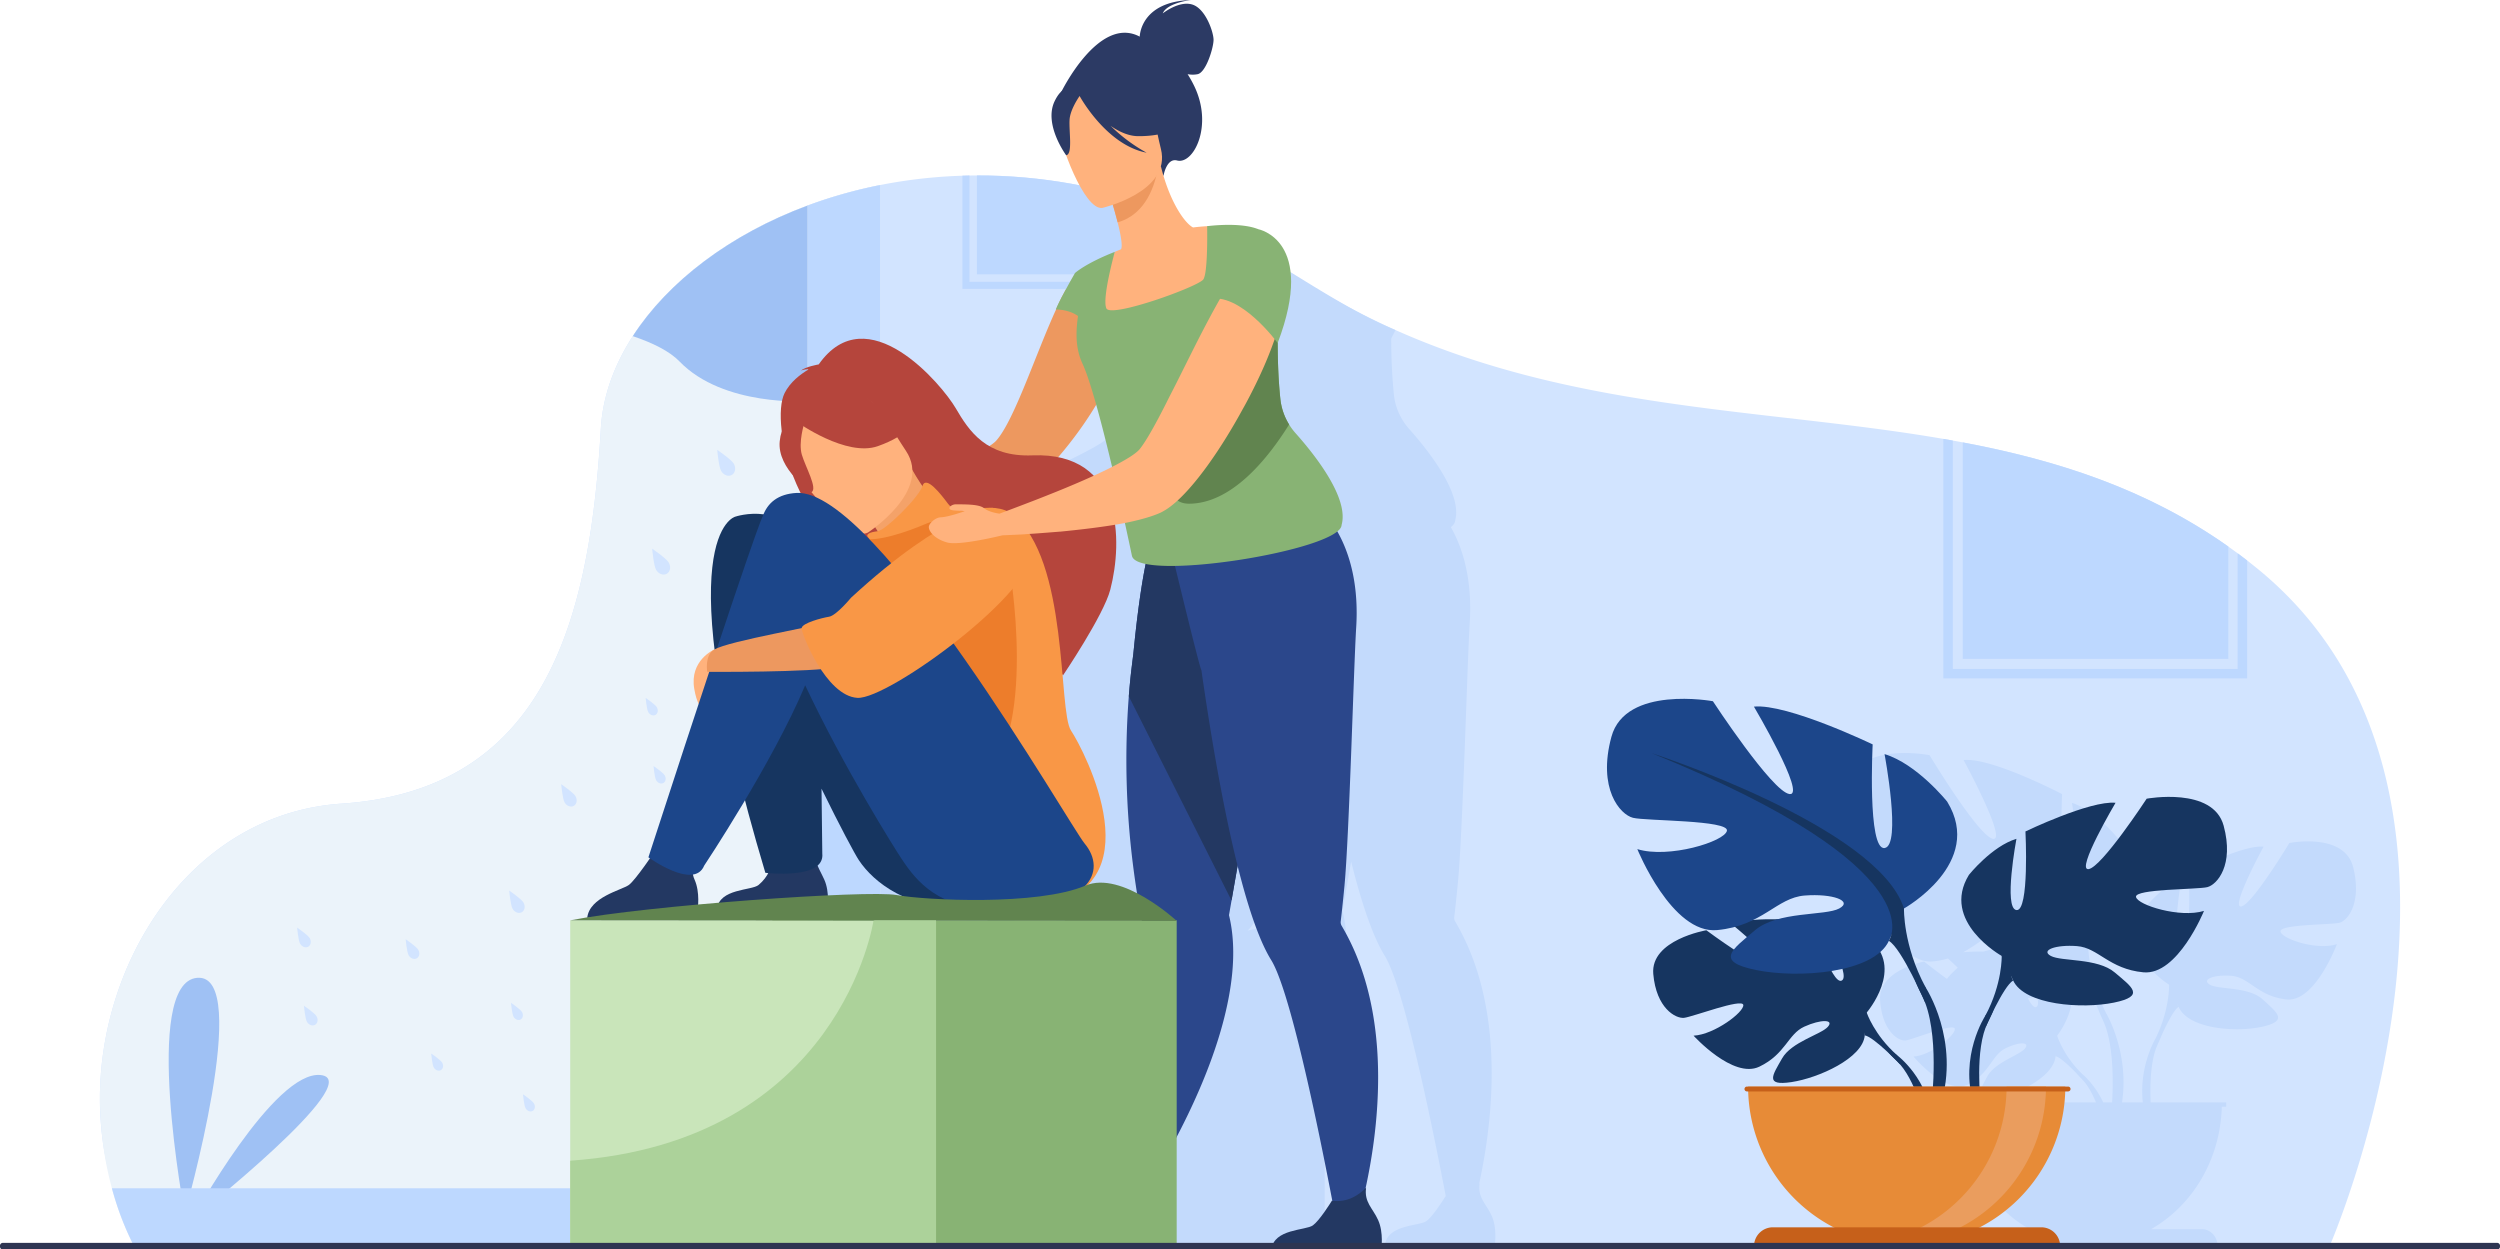
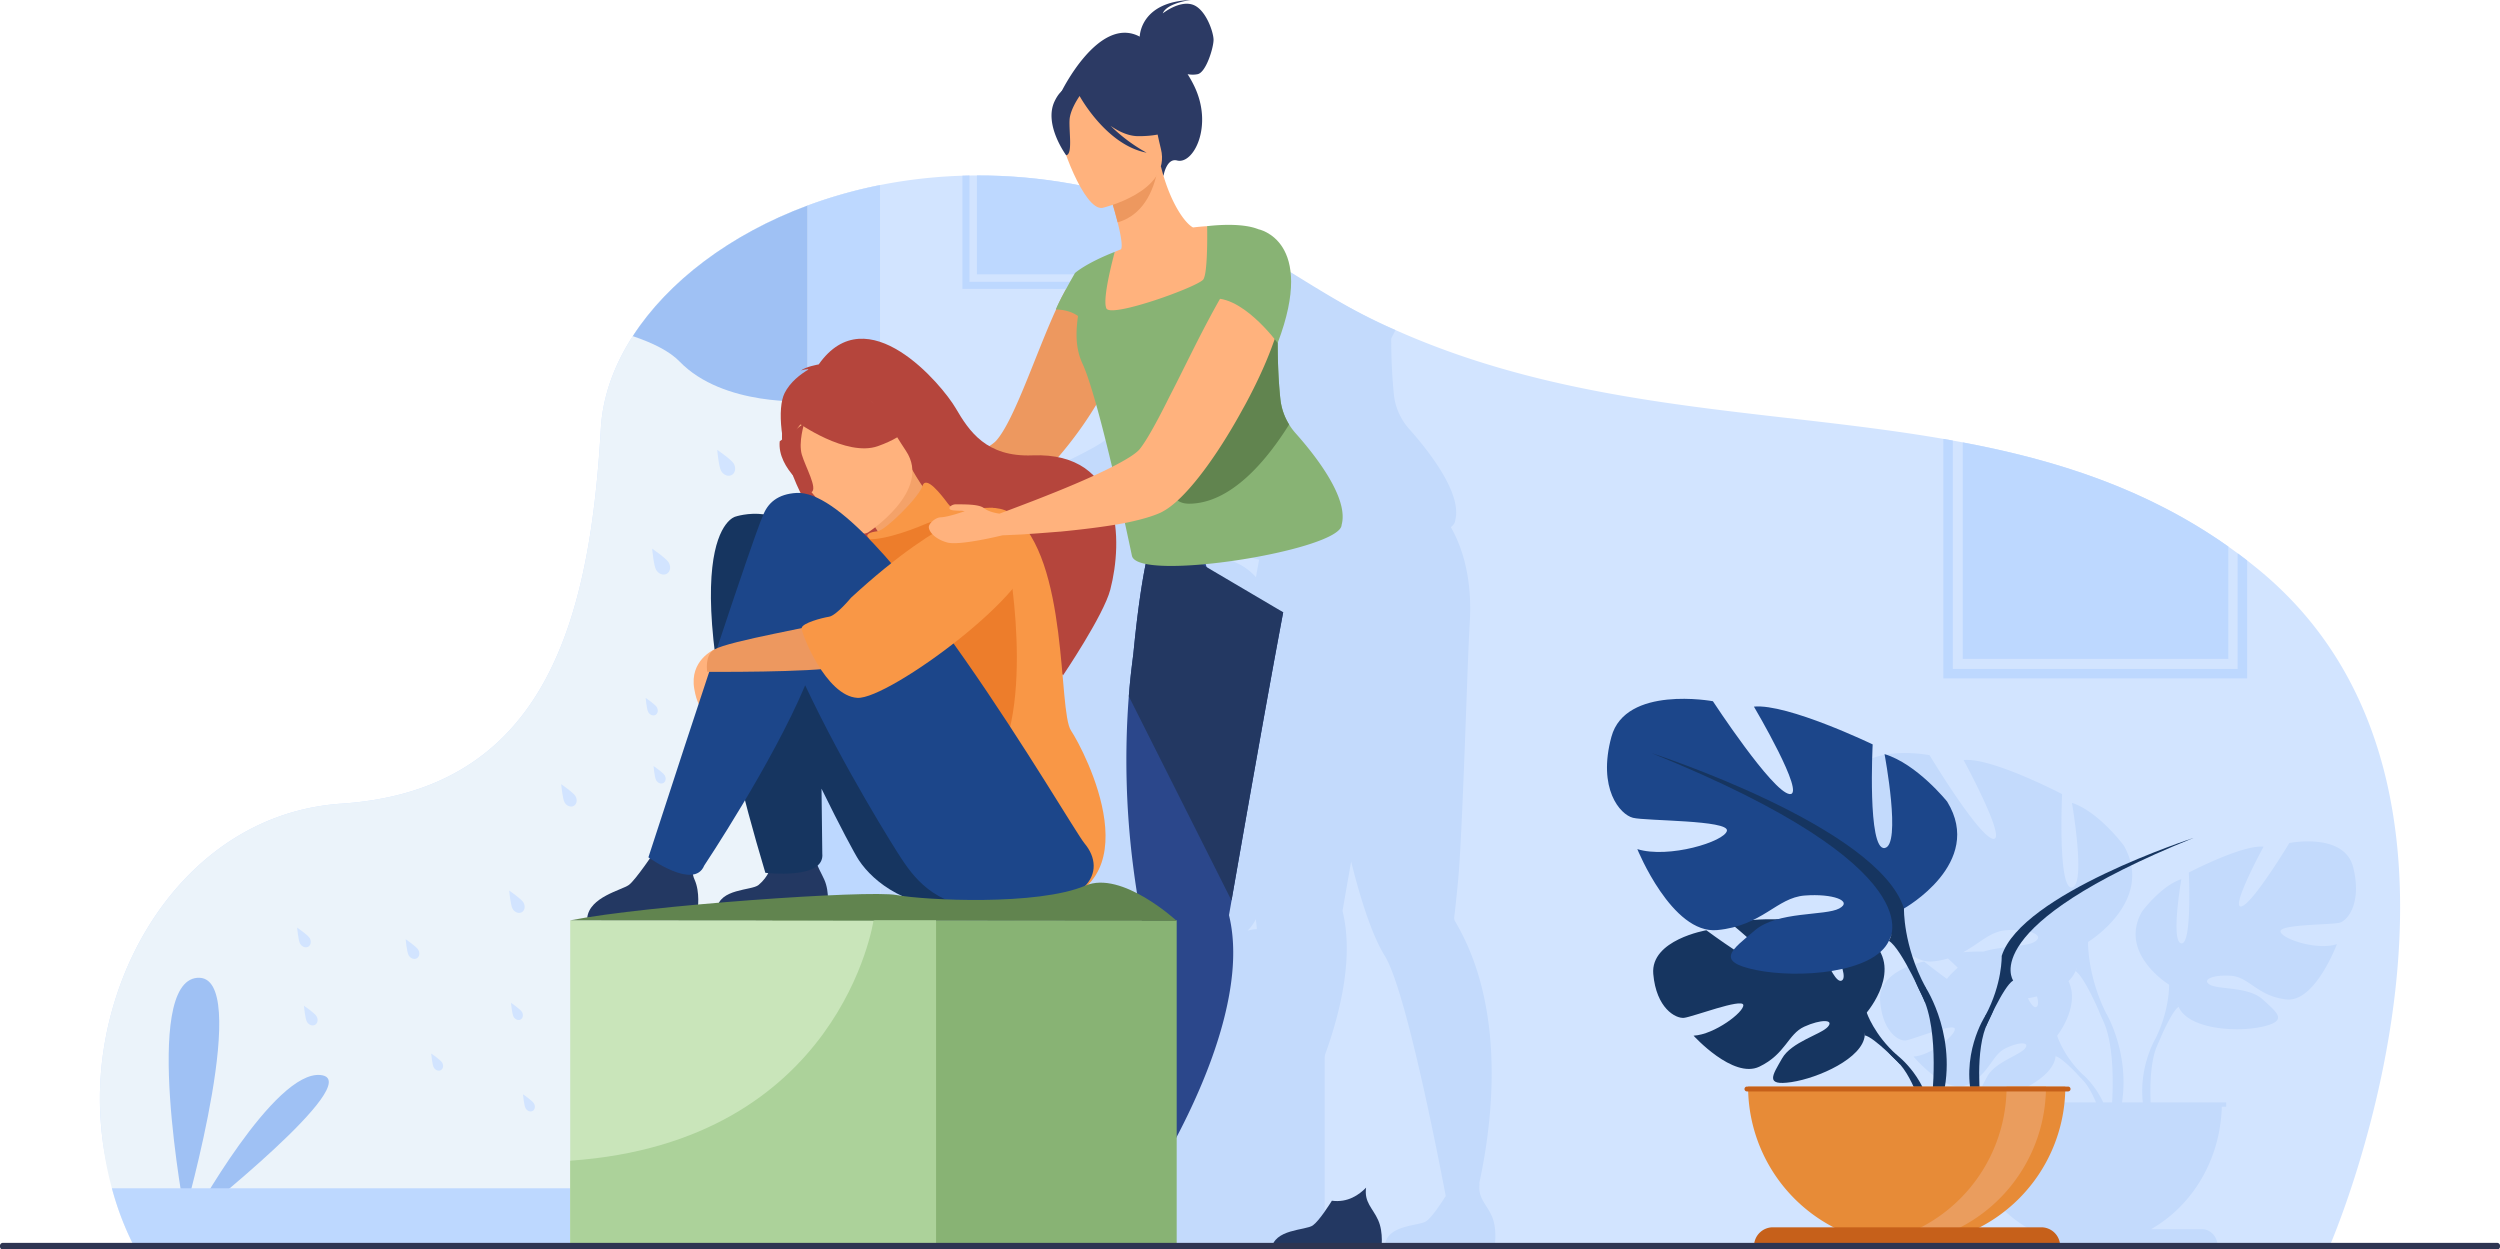
<svg xmlns="http://www.w3.org/2000/svg" width="2690.984" height="1344.946" viewBox="0 0 2690.984 1344.946">
  <g id="Group_17" data-name="Group 17" transform="translate(-5296.508 2736.473)">
    <g id="Group_16" data-name="Group 16" transform="translate(5142 -3063)">
      <path id="Path_1" data-name="Path 1" d="M262.02,1507.846a329.677,329.677,0,0,0,2.268,40.5,299.894,299.894,0,0,0,15.065,65.178A268.638,268.638,0,0,0,298.8,1656.28q3.334,5.907,7,11.623H2662.059s214.593-491.443-77.76-729.362q-5.484-4.452-11-8.745-5.1-3.929-10.224-7.719c-3.318-2.472-6.67-4.874-10.02-7.244-88.119-62.245-184.613-93.029-285.832-112.11-3.566-.677-7.132-1.331-10.721-1.975q-5.094-.93-10.2-1.806c-82.06-14.149-167.02-21.6-252.985-32.657-29.914-3.859-59.962-8.146-90.047-13.315-120.393-20.661-241.439-55.349-357.972-131.958-36.8-24.194-73.891-32.616-110.836-48.031-2.537-1.06-12.89-1.2-15.44-2.211-2.495-1,2.836-14.045.342-15-73.122-28.335-145.387-40.568-213.318-40.364q-4.011,0-8,.067-3.811.069-7.607.192a543.74,543.74,0,0,0-63.147,5.643q-12.881,1.912-25.413,4.412-18.43,3.672-36.1,8.531c-151.3,41.526-258.41,145.8-264.549,253.649-4.142,72.693-12.763,142.532-31.856,203.128-8.847,28.053-19.94,54.142-33.876,77.6q-5.687,9.6-12.017,18.574c-41.673,59.018-104.989,97.9-201.493,104.368-67.074,4.5-123.585,34.553-166.591,79.026-.395.417-.8.823-1.207,1.252C295.614,1333.143,262.392,1421.328,262.02,1507.846Z" fill="#d2e4ff" />
      <path id="Path_2" data-name="Path 2" d="M1747.176,1600.231c-.17.175-.346.352-.521.529,12.887-59.2,25.183-157.25-6.847-242.6a252.282,252.282,0,0,0-18.751-39.43,7.69,7.69,0,0,1-1.247-4.757.1.1,0,0,1,.014-.054c.656-5.536,2.264-19.393,4.1-38.868,5.081-53.729,9.942-235.3,12.606-278.031,3.131-50.256-9.226-83.692-20.321-103.062,2.924-2.38,4.547-4.747,4.6-7.058,8.1-28.919-28.747-75.381-49.527-98.689a66.233,66.233,0,0,1-6.971-9.385,65.38,65.38,0,0,1-9.422-27.5,599.411,599.411,0,0,1-2.876-60.2c1.046-2.758,3.571-6.728,4.489-9.365-58.4-24.4-111.6-64.171-175.23-98.984-22.842,10.143-47.351,32.92-47.427,32.991l-.012,0s-17.914,31.249-20.6,39.29c0,0,.081,0,.22-.005l-.038.083c-21.833,47.575-45.089,119.651-64.441,141.132-8.343,9.231-46.511,27.339-76.867,40.831-21.836,9.587-39.589,16.686-39.589,16.686s-32.132-1.242-37.456,4.082-2.662,32.133,7.455,40.833c9.232,8.165,33.73-19.884,37.1-23.611,7.811-.533,26.806-1.6,48.286-3.907,32.309-3.194,70.656-8.876,85.922-18.283,22.213-13.564,58.022-53.854,82.846-95.341,17.948,63.8,38.427,162.5,38.427,162.5.886,4.245,6.265,7.131,14.8,8.884-3.915,19.274-8.724,49.761-13.291,96.967-1.876,13.789-3.581,29-4.865,45.485a900.316,900.316,0,0,0,4.846,184.143q3.506,27.408,8.943,56.517c2.682,14.211,3.084,33.573,1.953,55.809-4.426,87.687-32.8,217.288-40.509,251.214-2.092,3.394-23.686,21.453-30.677,26.476-7.722,5.549-42.149,3.57-44.526,25.932H1509.93s2.831-18.006-3.338-31.666c-2.921-6.474-6.656-11.2-9.424-16.243,24.869-37.289,95.473-150.882,105.779-253.033,2.242-22.2,1.494-43.7-3.351-63.564,0,0,1-5.688,2.738-15.742.805-4.693,1.8-10.342,2.931-16.816,1.074-6.15,2.28-13.044,3.594-20.547,1.359,5.436,2.736,10.783,4.135,16,9.744,36.282,20.478,66.786,32.045,85.455,3.967,6.407,8.3,17.127,12.813,30.771,19.42,58.724,42.113,171.608,52.95,228.286-.151-.018-.3-.031-.45-.052-2.093,3.394-13.509,21.552-20.5,26.575-7.723,5.548-42.151,3.571-44.528,25.932h118.148s2.833-18.007-3.337-31.667C1754.221,1622.05,1744.958,1616.093,1747.176,1600.231Z" fill="#c3dafc" />
      <path id="Path_3" data-name="Path 3" d="M1072.855,862.5c5.325-5.324,37.456-4.082,37.456-4.082s17.754-7.1,39.589-16.686c30.357-13.492,68.525-31.6,76.867-40.831,19.352-21.481,42.608-93.557,64.441-141.132q2.934-6.657,5.86-12.78a4.5,4.5,0,0,1,.709-1.245c1.067-1.953,1.954-3.727,2.842-5.325,0-.177.177-.355.356-.533,4.082-7.811,8.342-14.022,12.249-18.107V621.6c4.792-5.146,9.407-7.279,13.668-5.5,0,0,8.344,4.261,16.865,14.379a13.282,13.282,0,0,1,2.486,3.018,74.231,74.231,0,0,1,13.136,26.273,91.774,91.774,0,0,1,3.019,29.114c-.71,18.283-9.765,41.185-22.724,64.264a28.357,28.357,0,0,1-1.776,3.194c-24.852,43.494-63.02,86.989-86.277,101.191-15.266,9.407-53.612,15.088-85.922,18.283-21.479,2.309-40.474,3.374-48.286,3.907-3.373,3.727-27.871,31.776-37.1,23.61C1070.193,894.636,1067.529,867.83,1072.855,862.5Z" fill="#ed985f" />
      <path id="Path_4" data-name="Path 4" d="M1026.965,1359.162c2.55-19.232,32.289-25.568,39.009-30.4,4.022-2.891,13.352-15.662,19.821-24.959-.93-.634-1.445-1.009-1.445-1.009,18.831-57.9,34.357-105.3,47.161-144.141-1.519-2.915-2.966-7.362-4.124-14.042-4.623-26.695,18.641-36.824,18.641-36.824.114-.065.245-.134.368-.2-13.863-116.683,19.5-124.617,19.5-124.617a64.977,64.977,0,0,1,26.481-2.226c4.919-11.854,14.767-19.14,31.021-20.058a37.928,37.928,0,0,1,15.912,3.054q-1.134-2-2.235-4.012c-3.384-2.341-31.907-22.861-29.448-47.529a33.116,33.116,0,0,1,2.889-11.362,46.1,46.1,0,0,1,1.478-5.617c-2.534-12.406-2.684-22.47.2-28.234,5.256-10.515,15.077-17.861,22.475-22.208-3.1-.664-7.166,1.062-7.166,1.062,3.973-3.613,16.755-5.837,16.755-5.837,40.974-49.084,115.747,19.124,128.53,40.986s28.832,46.127,72.093,44.423c85.121-3.352,90.536,82.262,73.12,126.1-.244.616-41.973,74.512-41.973,74.512a37.535,37.535,0,0,0-3.843-5.41c2.865,30.836,4.221,56.108,8.949,63.2,9.9,14.853,56.643,103.278,16.212,144.561,31.893-10.477,77,28.716,82.449,33.6h.55V1667.9H1200.731v0H1010.925V1361.975C1015.682,1361.039,1021.064,1360.1,1026.965,1359.162Zm254.94-53.72c-3.818-5.749-17.847-31.963-35.033-67.067.511,35.259.726,60.814.726,60.814a12.484,12.484,0,0,1-4.458,11.414c1.962,4.508,4.4,8.875,6.322,13.128a43.461,43.461,0,0,1,3.359,14.8c32.1-1.5,56.455-1.793,64.464-.314,1.413.261,3.059.522,4.894.782C1303.095,1329.971,1289.807,1317.343,1281.905,1305.442ZM1150.57,1345.4c7.167-13.066,31.584-11.9,37.2-16.636a36.217,36.217,0,0,0,9.081-11.147c-1.712-.15-2.71-.271-2.71-.271-7.3-24.413-13.64-47.038-19.134-68.023-20.951,35.236-38.288,61.257-38.288,61.257a12.935,12.935,0,0,1-10.551,8.405,20.062,20.062,0,0,0,1.5,4.744c3.639,8.056,3.711,17.828,3.366,23.377C1137.511,1346.522,1144.036,1345.951,1150.57,1345.4Z" fill="#c3dafc" />
      <path id="Path_5" data-name="Path 5" d="M262.02,1507.846c.091,13.575.835,27.1,2.268,40.5a367.842,367.842,0,0,0,10.653,57.223q2.029,7.551,4.412,14.975A314.319,314.319,0,0,0,298.8,1667.9h803.082V525.716q-18.43,3.672-36.1,8.531-21.564,5.923-41.876,13.484C940.14,578.854,873.54,629.757,835.646,688.367c-20.4,31.564-32.476,65.36-34.416,99.529-4.142,72.693-12.763,142.532-31.856,203.128-8.847,28.053-19.94,54.142-33.876,77.6q-5.687,9.6-12.017,18.574c-41.673,59.018-104.989,97.9-201.493,104.368-67.074,4.5-123.585,34.553-166.591,79.026-.395.417-.8.823-1.207,1.252C295.614,1333.143,262.392,1421.328,262.02,1507.846Z" fill="#ebf3fa" />
      <g id="Group_2" data-name="Group 2">
        <g id="Group_1" data-name="Group 1">
          <path id="Path_6" data-name="Path 6" d="M2256.506,800.752v245.777h306.57V922.073q5.124,3.8,10.215,7.724v126.947H2246.3v-257.8Q2251.411,799.826,2256.506,800.752Z" fill="#bdd8ff" />
        </g>
        <path id="Path_7" data-name="Path 7" d="M2267.223,802.722v233.033h285.83V914.827C2464.933,852.586,2368.435,821.8,2267.223,802.722Z" fill="#bdd8ff" />
      </g>
      <g id="Group_4" data-name="Group 4">
        <g id="Group_3" data-name="Group 3">
          <path id="Path_8" data-name="Path 8" d="M1198.044,515.469V629.881h228.789v-53.4c2.549,1.015,2.9,2.225,5.437,3.286l2.19,57.728H1190.437V515.661Q1194.229,515.542,1198.044,515.469Z" fill="#bdd8ff" />
        </g>
        <path id="Path_9" data-name="Path 9" d="M1206.044,515.4V621.835h213.318V555.766C1346.24,527.431,1273.975,515.2,1206.044,515.4Z" fill="#bdd8ff" />
      </g>
      <path id="Path_10" data-name="Path 10" d="M353.351,1632.755s-46.745-248.872,13.493-253.716S353.351,1632.755,353.351,1632.755Z" fill="#9fc1f4" />
      <path id="Path_11" data-name="Path 11" d="M361.614,1638.6s88.092-160.81,138.314-154.878S361.614,1638.6,361.614,1638.6Z" fill="#9fc1f4" />
      <path id="Path_12" data-name="Path 12" d="M1342.846,1632.092l23.458,8.733s101.889-141.315,114.433-265.647c2.242-22.2,1.495-43.7-3.35-63.565,0,0,.995-5.687,2.738-15.742.805-4.692,1.8-10.342,2.931-16.814,3.313-18.981,7.871-44.95,13.08-74.52,11.989-68.045,27.52-155.033,39.586-218.981l-6.32-2.029-68.39-22.063-14.134-44.891-50.924-13.406s-11.376,22.253-21.547,127.378c-1.876,13.789-3.581,29-4.864,45.484a900.245,900.245,0,0,0,4.845,184.143q3.507,27.406,8.944,56.518c2.681,14.209,3.084,33.572,1.953,55.808C1380.154,1474.135,1342.846,1632.092,1342.846,1632.092Z" fill="#2b478b" />
      <path id="Path_13" data-name="Path 13" d="M1369.543,1076.029l110.582,219.842c.805-4.692,1.8-10.342,2.931-16.814,3.313-18.981,7.871-44.95,13.08-74.52,11.989-68.045,27.52-155.033,39.586-218.981l-139.768-82.389s-11.376,22.253-21.547,127.378C1372.531,1044.334,1370.826,1059.541,1369.543,1076.029Z" fill="#233862" />
      <path id="Path_14" data-name="Path 14" d="M2140.873,1173.963c12.53-50.254,90.6-34.55,90.6-34.55s53.013,87.944,68.435,90.038-31.806-84.8-31.806-84.8c29.878-3.141,106.023,36.643,106.023,36.643s-4.818,102.6,10.6,100.508,0-91.084,0-91.084c28.917,9.422,55.905,46.064,55.905,46.064,33.734,59.677-38.555,103.649-38.555,103.649s-.964,35.595,19.277,76.427c0,0,25.445,41.979,17.286,96.265h22.386c-4.291-39.067,13.674-68.708,13.674-68.708,15.354-30.976,14.623-57.979,14.623-57.979s-54.84-33.358-29.247-78.63c0,0,20.474-27.8,42.41-34.947,0,0-11.7,67.511,0,69.1s8.043-76.246,8.043-76.246,57.765-30.181,80.433-27.8c0,0-35.829,65.922-24.13,64.334s51.915-68.3,51.915-68.3,59.228-11.914,68.733,26.209-5.849,57.185-14.624,59.569-65.077,1.588-63.615,9.53,39.485,20.65,60.691,13.5c0,0-23.4,62.744-54.11,59.568s-40.216-23.828-59.227-25.416-32.9,3.972-23.4,9.531,41.678,1.821,57.034,16,27.787,22.916-.731,29.269-79.7,2.383-89.938-21.444c-.448-1.043-.871-2.025-1.28-2.979a13.052,13.052,0,0,0,1.28,2.979c-5.261,3.334-13.15,19.229-18.625,31.425-.779,2.075-2.015,4.948-3.849,8.846v0c-.743,1.763-1.338,3.205-1.748,4.211-6.317,17.164-6.563,42.16-5.873,58.376h81.306v4.719h-4.727c-1.591,57.347-32.08,106.8-76.191,131.765h54.806c9.3,0,16.847,8.194,16.847,18.3h-273.3c0-10.106,7.543-18.3,16.848-18.3h54.121c-44.109-24.967-74.6-74.418-76.19-131.765h-3.293v-4.719h150.927c-3.428-8.173-7.613-16.193-12.5-22.1-.595-.668-1.457-1.628-2.521-2.8-2.475-2.488-4.2-4.351-5.369-5.743-7.594-7.928-18.106-18.044-23.167-19.024a11.349,11.349,0,0,0,.215-2.761c-.068.885-.139,1.793-.215,2.761-1.731,22.081-41.167,41.363-65.428,45.328s-16.763-6.867-8.4-22.928,34.815-23.249,40.849-30.645-6.443-7.415-21.06-.163-16.62,26.588-40.069,38.786-58.733-30.067-58.733-30.067c18.688-1.033,45.375-23.076,44.408-29.822s-45.3,11.638-52.879,12.52-24.823-9.358-27.492-42.52,47.378-42.412,47.378-42.412,11.538,9.32,24.574,18.7c2.569-3.621,6.751-7.631,11.632-12.106-4.3-4.136-8.171-7.7-10.582-9.89a87.324,87.324,0,0,1-15.925,3.131c-40.482,4.188-71.325-78.521-71.325-78.521,27.951,9.423,78.073-7.329,80-17.8s-72.289-9.423-83.856-12.564S2128.342,1224.217,2140.873,1173.963Zm205.616,236.37c2.3-1.289,2.147-5.619.666-11.314-3.194.787-6.475,1.465-9.815,2.044C2340.711,1407.642,2343.971,1411.744,2346.489,1410.333Zm49.368,72.3s13.277,10.682,22.54,30.484h9.576c1.183-20.8,1.648-57.9-7.457-82.644-.543-1.327-1.326-3.23-2.307-5.553-2.418-5.141-4.045-8.927-5.072-11.661-7.216-16.078-17.615-37.032-24.551-41.426a17.279,17.279,0,0,0,1.687-3.928c-.541,1.258-1.1,2.553-1.687,3.928a33.133,33.133,0,0,1-7.623,10.761c13.177,26.651-12.172,58.777-12.172,58.777S2375.43,1462.97,2395.857,1482.636Zm-106.464-131.818c20.725-6.209,45.723-5.048,54.856-10.39,12.529-7.329-5.783-14.657-30.845-12.563-16.856,1.407-28.055,14.18-45.894,23.669A205.964,205.964,0,0,1,2289.393,1350.818Z" fill="#c3dafc" />
      <g id="Group_5" data-name="Group 5">
        <path id="Path_15" data-name="Path 15" d="M630.433,1470.34c1.754,2.993,1.165,6.6-1.315,8.05s-5.912.2-7.665-2.789-2.819-15.108-2.819-15.108S628.679,1467.346,630.433,1470.34Z" fill="#d2e4ff" />
        <path id="Path_16" data-name="Path 16" d="M716.331,1415.788c1.752,2.993,1.164,6.6-1.316,8.05s-5.912.2-7.665-2.789-2.819-15.108-2.819-15.108S714.577,1412.8,716.331,1415.788Z" fill="#d2e4ff" />
        <path id="Path_17" data-name="Path 17" d="M729.245,1514.242c1.753,2.993,1.164,6.6-1.316,8.051s-5.912.2-7.666-2.79-2.818-15.107-2.818-15.107S727.491,1511.249,729.245,1514.242Z" fill="#d2e4ff" />
        <path id="Path_18" data-name="Path 18" d="M487.86,1336.289c2.013,3.435,1.336,7.568-1.509,9.235s-6.782.235-8.794-3.2-3.233-17.331-3.233-17.331S485.848,1332.855,487.86,1336.289Z" fill="#d2e4ff" />
        <path id="Path_19" data-name="Path 19" d="M495.208,1420.38c2.011,3.434,1.336,7.568-1.509,9.235s-6.784.234-8.794-3.2-3.234-17.332-3.234-17.332S493.2,1416.945,495.208,1420.38Z" fill="#d2e4ff" />
        <path id="Path_20" data-name="Path 20" d="M604.69,1348.786c2.012,3.434,1.336,7.568-1.51,9.236s-6.782.233-8.793-3.2-3.234-17.332-3.234-17.332S602.678,1345.352,604.69,1348.786Z" fill="#d2e4ff" />
        <path id="Path_21" data-name="Path 21" d="M717.948,1297.949c2.278,3.89,1.511,8.574-1.711,10.463s-7.683.265-9.961-3.626-3.664-19.634-3.664-19.634S715.669,1294.06,717.948,1297.949Z" fill="#d2e4ff" />
        <path id="Path_22" data-name="Path 22" d="M891.14,1284.74c2.279,3.891,1.513,8.575-1.71,10.462s-7.683.266-9.961-3.624-3.664-19.634-3.664-19.634S888.861,1280.852,891.14,1284.74Z" fill="#d2e4ff" />
        <path id="Path_23" data-name="Path 23" d="M773.925,1183.453c2.279,3.891,1.514,8.574-1.71,10.462s-7.683.266-9.961-3.625-3.664-19.634-3.664-19.634S771.647,1179.564,773.925,1183.453Z" fill="#d2e4ff" />
        <path id="Path_24" data-name="Path 24" d="M869.991,1161.087c1.788,3.053,1.187,6.728-1.342,8.21s-6.029.209-7.818-2.845-2.875-15.408-2.875-15.408S868.2,1158.034,869.991,1161.087Z" fill="#d2e4ff" />
        <path id="Path_25" data-name="Path 25" d="M861.506,1087.77c1.789,3.053,1.189,6.729-1.341,8.21s-6.029.209-7.817-2.844-2.876-15.408-2.876-15.408S859.719,1084.718,861.506,1087.77Z" fill="#d2e4ff" />
        <path id="Path_26" data-name="Path 26" d="M943.594,1192.722c1.787,3.053,1.187,6.729-1.343,8.211s-6.03.208-7.817-2.845-2.875-15.408-2.875-15.408S941.8,1189.67,943.594,1192.722Z" fill="#d2e4ff" />
        <path id="Path_27" data-name="Path 27" d="M860.745,939.9c-2.645-4.512-4.25-22.775-4.25-22.775s15.145,10.332,17.788,14.845,1.756,9.945-1.984,12.135S863.387,944.414,860.745,939.9Z" fill="#d2e4ff" />
        <path id="Path_28" data-name="Path 28" d="M944.3,825.572c2.644,4.513,1.756,9.948-1.984,12.137s-8.912.308-11.556-4.2-4.249-22.777-4.249-22.777S941.658,821.06,944.3,825.572Z" fill="#d2e4ff" />
        <path id="Path_29" data-name="Path 29" d="M973.424,1043.072c2.644,4.513,1.756,9.947-1.983,12.136s-8.912.308-11.555-4.2-4.25-22.776-4.25-22.776S970.781,1038.56,973.424,1043.072Z" fill="#d2e4ff" />
      </g>
      <g id="Group_13" data-name="Group 13">
        <g id="Group_12" data-name="Group 12">
          <g id="Group_7" data-name="Group 7">
            <path id="Path_30" data-name="Path 30" d="M2163.807,1416.469s41.562-48.491,2.562-79.289c0,0-28.487-17.247-51.716-15.846,0,0,32.914,55.192,22.267,60.682s-32.244-64.145-32.244-64.145-64.826-6.286-85.681,3.74c0,0,55.42,45.352,43.747,48.051s-71.531-41.812-71.531-41.812-60.336,10.267-57.119,47.074,24.007,48.173,33.144,47.194,62.588-21.383,63.753-13.9-31.01,31.955-53.54,33.1c0,0,42.537,46.913,70.809,33.373s30.683-35,48.307-43.049,32.667-8.03,25.391.18-39.171,16.188-49.249,34.015-19.12,29.85,10.129,25.449,76.8-25.8,78.883-50.311Z" fill="#163560" />
            <g id="Group_6" data-name="Group 6">
              <path id="Path_31" data-name="Path 31" d="M1963.738,1375.917s163.877-6.315,200.069,40.552c0,0,8,23.971,32.633,45.8l3.838,10.462s-28.4-29.941-38.559-31.752C2161.719,1440.978,2177.609,1382.913,1963.738,1375.917Z" fill="#163560" />
              <path id="Path_32" data-name="Path 32" d="M2196.44,1462.268s35.175,26.014,37.617,72.494l-6.383.572s-11.234-48.061-31.54-66.856S2196.44,1462.268,2196.44,1462.268Z" fill="#163560" />
            </g>
          </g>
          <g id="Group_9" data-name="Group 9">
-             <path id="Path_33" data-name="Path 33" d="M2309.125,1355.488s-66.115-37.025-35.261-87.273c0,0,24.684-30.855,51.13-38.789,0,0-14.1,74.931,0,76.695s9.7-84.629,9.7-84.629,69.643-33.5,96.971-30.854c0,0-43.2,73.169-29.092,71.406s62.59-75.814,62.59-75.814,71.407-13.223,82.867,29.091-7.052,63.472-17.63,66.117-78.459,1.763-76.7,10.578,47.6,22.922,73.168,14.987c0,0-28.209,69.643-65.234,66.116s-48.486-26.446-71.406-28.21-39.67,4.408-28.209,10.579,50.248,2.022,68.76,17.761,33.5,25.435-.881,32.488-96.09,2.645-108.431-23.8Z" fill="#163560" />
            <g id="Group_8" data-name="Group 8">
              <path id="Path_34" data-name="Path 34" d="M2515.408,1228.545s-185.125,59.945-206.283,126.943c0,0,.883,29.973-17.631,64.354v13.223s19.4-44.96,29.974-51.13C2321.468,1381.935,2280.035,1323.752,2515.408,1228.545Z" fill="#163560" />
              <path id="Path_35" data-name="Path 35" d="M2291.494,1419.842s-28.548,43.353-12.272,96.128l7.344-1.974s-7.131-58.127,7.807-87.361S2291.494,1419.842,2291.494,1419.842Z" fill="#163560" />
            </g>
          </g>
          <g id="Group_11" data-name="Group 11">
            <path id="Path_36" data-name="Path 36" d="M2203.94,1304.426s87.154-48.807,46.482-115.043c0,0-32.537-40.672-67.4-51.131,0,0,18.593,98.774,0,101.1s-12.783-111.557-12.783-111.557-91.8-44.157-127.825-40.673c0,0,56.94,96.451,38.348,94.127s-82.507-99.935-82.507-99.935-94.125-17.432-109.233,38.346,9.3,83.668,23.242,87.155,103.423,2.324,101.1,13.944-62.75,30.213-96.45,19.755c0,0,37.186,91.8,85.992,87.154s63.913-34.861,94.126-37.186,52.292,5.81,37.187,13.945-66.238,2.666-90.642,23.411-44.157,33.528,1.163,42.826,126.663,3.485,142.932-31.376Z" fill="#1c468a" />
            <g id="Group_10" data-name="Group 10">
              <path id="Path_37" data-name="Path 37" d="M1932.021,1137.09s244.03,79.019,271.919,167.336c0,0-1.162,39.509,23.241,84.83v17.43s-25.565-59.265-39.51-67.4C2187.671,1339.287,2242.288,1262.592,1932.021,1137.09Z" fill="#163560" />
              <path id="Path_38" data-name="Path 38" d="M2227.181,1389.256s37.634,57.147,16.178,126.714l-9.681-2.6s9.4-76.623-10.292-115.16S2227.181,1389.256,2227.181,1389.256Z" fill="#163560" />
            </g>
          </g>
          <path id="Path_39" data-name="Path 39" d="M2206.877,1666.825a170.72,170.72,0,0,1-170.722-170.72H2377.6A170.719,170.719,0,0,1,2206.877,1666.825Z" fill="#e78b37" />
          <path id="Path_40" data-name="Path 40" d="M2164.867,1665.519A170.83,170.83,0,0,0,2356.789,1496.1h-42.412A170.747,170.747,0,0,1,2164.867,1665.519Z" fill="#ea9d5e" />
          <path id="Path_41" data-name="Path 41" d="M2034.893,1501.341h345.7a2.619,2.619,0,0,0,2.619-2.618h0a2.619,2.619,0,0,0-2.619-2.619h-345.7a2.619,2.619,0,0,0-2.62,2.619h0A2.619,2.619,0,0,0,2034.893,1501.341Z" fill="#c6601a" />
        </g>
        <path id="Path_42" data-name="Path 42" d="M2042.538,1667.9h329.5a20.311,20.311,0,0,0-20.31-20.312H2062.85a20.311,20.311,0,0,0-20.312,20.312Z" fill="#c6601a" />
      </g>
      <path id="Path_43" data-name="Path 43" d="M835.646,688.367c21.61,7.268,39.643,16.228,50.249,27.207,47.383,49.087,138.008,42.767,138.008,42.767V547.731C940.14,578.854,873.54,629.757,835.646,688.367Z" fill="#9fc1f4" />
      <path id="Path_44" data-name="Path 44" d="M1023.9,1605.568V547.731q20.295-7.55,41.876-13.484,17.655-4.859,36.1-8.532V1667.9H298.8a314.319,314.319,0,0,1-19.442-47.36q-2.387-7.414-4.412-14.975Z" fill="#bdd8ff" />
      <g id="Group_14" data-name="Group 14">
        <path id="Path_45" data-name="Path 45" d="M786.583,1314.52l118.894-9.324s2.85-18.12-3.36-31.867c-5.952-13.191,2.236-22.734,10.381-38.445-7.554,7.779-33.574,6.633-50.762,4.321-2.107,3.414-23.31,34.841-30.345,39.9C823.623,1284.684,788.976,1292.018,786.583,1314.52Z" fill="#233862" />
        <path id="Path_46" data-name="Path 46" d="M926.217,1305.2h118.9s2.849-18.12-3.361-31.867c-5.951-13.191-16.319-27.35-8.173-43.06-7.555,7.779-31.418,6.927-48.607,4.615-2.1,3.414,7.954,25.726-13.945,44.217C963.715,1285.272,928.611,1282.693,926.217,1305.2Z" fill="#233862" />
        <path id="Path_47" data-name="Path 47" d="M945.946,882.668s56.615-19.311,78.347,38.21c103.685,83.993,251.974,298.493,264.488,313.486,25.067,30.031,5.7,71.831-96.8,70.832-59.925-.584-96.605-28.1-113.032-52.834-4.378-6.59-20.46-36.643-40.165-76.889.588,40.422.832,69.719.832,69.719,3.078,28.651-61.282,20.82-61.282,20.82C869.18,900.9,945.946,882.668,945.946,882.668Z" fill="#163560" />
        <path id="Path_48" data-name="Path 48" d="M999.024,749.7c6.023-12.053,17.283-20.474,25.765-25.46-3.555-.76-8.216,1.219-8.216,1.219,4.555-4.143,19.209-6.692,19.209-6.692,52.2-74.276,132.7,21.924,147.351,46.989s33.055,52.88,82.653,50.928c97.587-3.843,97.451,92.232,83.828,144.566-7.2,27.668-50.966,92.365-50.966,92.365-11.261-20.641-109.716-115.185-177.147-114.546-22.646-9.143-46.566-36.074-48.433-38.2,17.722,22.188,30.58,32.679,39.15,37.694C1011.78,916.922,983.049,781.648,999.024,749.7Z" fill="#b5453c" />
        <path id="Path_49" data-name="Path 49" d="M1117.471,939.05c-.182.249,8.814,33.534,35.846,18.934,17.744-9.584,46.223-50.466,35.249-64.319-5.217-6.586-28.193-19.1-52.119-61.464l-2.873,2.481-48.29,41.771s10.992,16.423,20.217,32.538C1113.252,922.519,1119.748,935.835,1117.471,939.05Z" fill="#f4a269" />
        <path id="Path_50" data-name="Path 50" d="M1135.346,824.213s-.9-34.333-11.052-57.4c-7.249-16.469-51.3-66-100.858-21.4a89.656,89.656,0,0,0-23.062,32.377c-6.515,16.016-12.061,44.882,39.049,79.614l15.766,12.738Z" fill="#b5453c" />
        <path id="Path_51" data-name="Path 51" d="M1200.257,875.517s-17.742,3.381-25.241-6.669-23.834-31.318-27.646-19.115-39.836,47.681-48.167,48.613-14.17,3.262-9.456,7.583,2.748,21.6,7.461,23.175S1189.4,874.565,1200.257,875.517Z" fill="#f99746" />
        <path id="Path_52" data-name="Path 52" d="M1088.711,899.773s69.646-45.03,40.937-87.971-39.055-77.671-84.737-50.737-43.279,49.037-37.181,65.7S1069.854,910.378,1088.711,899.773Z" fill="#ffb27d" />
        <path id="Path_53" data-name="Path 53" d="M1085.284,934.6s117.939-86.911,159.218-54.174c60.881,48.282,48.705,211.287,62.846,232.5s93.82,173.3-35.77,188.775-159.443-66.226-165.335-127.5S1085.284,934.6,1085.284,934.6Z" fill="#f99746" />
        <path id="Path_54" data-name="Path 54" d="M1240.47,933.51s33.961,187.744-33.342,239.034S1105.948,927.7,1240.47,933.51Z" fill="#ed7d2b" />
        <path id="Path_55" data-name="Path 55" d="M1172.732,903.51s-1.29-21.937-20.646-13.549-55.162,20.969-69.033,15.807,22.31,64.193,55.35,40.968S1172.732,903.51,1172.732,903.51Z" fill="#ed7d2b" />
        <path id="Path_56" data-name="Path 56" d="M1012.833,781.04s52.6,37.7,86.531,25.745,41.291-28.125,41.291-28.125-34.023-2.758-59.263-30.458C1081.392,748.2,1011,747.545,1012.833,781.04Z" fill="#b5453c" />
        <path id="Path_57" data-name="Path 57" d="M923.169,1025.768s-26.672,11.611-21.37,42.215,15.908,20.351,15.908,20.351Z" fill="#ffb27d" />
-         <path id="Path_58" data-name="Path 58" d="M1020.247,781.994s-6.554,20.679-2.664,33.907,17.418,36.756,10.349,40.385c0,0-37.141-24.693-34.143-54.752C996.967,769.662,1020.247,781.994,1020.247,781.994Z" fill="#b5453c" />
+         <path id="Path_58" data-name="Path 58" d="M1020.247,781.994s-6.554,20.679-2.664,33.907,17.418,36.756,10.349,40.385c0,0-37.141-24.693-34.143-54.752Z" fill="#b5453c" />
        <path id="Path_59" data-name="Path 59" d="M975.321,882.668l.008.022c5.253-15.107,16.758-24.45,36.541-25.568,86.448-4.888,294.27,358.374,310.02,377.242,25.065,30.031,5.695,71.831-96.807,70.832-59.923-.584-83.56-29.273-99.987-54.012-7.518-11.322-62.013-97.894-103.9-187.029-35.12,83.671-108.7,194.1-108.7,194.1-10.933,26.66-60.041-8.923-60.041-8.923C970.149,887.491,975.321,882.668,975.321,882.668Z" fill="#1c468a" />
        <path id="Path_60" data-name="Path 60" d="M1250.227,893.705s31.067,47.985-65.546,92.016-107.986,54.774-126.831,58.705c-29.352,6.124-142.106,5.262-142.106,5.262s-2.958-17.882,7.425-23.92c16.626-9.671,112.666-25.372,125.617-30.551S1199.725,841.709,1250.227,893.705Z" fill="#ed985f" />
        <path id="Path_61" data-name="Path 61" d="M1222.806,873.13s-49.348,1.992-152.292,96.831c0,0-15.754,19.129-23.591,20.4s-29.065,6.855-29.532,12.258,26.146,73.146,60.017,75.082,197-118.731,185.874-157.926S1222.806,873.13,1222.806,873.13Z" fill="#f99746" />
      </g>
      <g id="Group_15" data-name="Group 15">
        <rect id="Rectangle_2" data-name="Rectangle 2" width="435.203" height="350.735" transform="translate(1421.086 1667.904) rotate(180)" fill="#88b374" />
        <rect id="Rectangle_3" data-name="Rectangle 3" width="393.756" height="350.728" transform="translate(768.282 1317.174)" fill="#c9e5ba" />
        <path id="Path_62" data-name="Path 62" d="M1421.086,1317.739s-59.142-54.624-98.154-37.967c-51.354,21.928-172.788,15.818-203.426,10.162s-269.966,11.24-351.224,27.24Z" fill="#61844f" />
        <path id="Path_63" data-name="Path 63" d="M768.282,1575.9v92h393.756V1317.174H1095.98l-1.295.562S1059.333,1555.644,768.282,1575.9Z" fill="#acd29a" />
      </g>
      <path id="Path_64" data-name="Path 64" d="M1381.3,365.969c.116-3.2,2.59-37.643,55.058-39.442,0,0-25.8,3.076-30.26,14.418,0,0,17.57-14.015,31.877-9.507s22.71,29.573,22.794,37.817-7.865,34.822-16.945,37.081a27.715,27.715,0,0,1-11,.014,123.554,123.554,0,0,1,7.048,12.58c20.937,42.978-.655,84.979-18.379,80.339-11.367-2.977-14.584,16.42-14.584,16.42l-110.438-89.407S1337.035,342.347,1381.3,365.969Z" fill="#2c3a64" />
-       <path id="Path_65" data-name="Path 65" d="M1418.191,931.379l2.56-21.954c42.887,11.393,157.478-31.83,157.478-31.83s41.547,36.522,36.092,124.067c-2.663,42.729-7.525,224.3-12.605,278.031-1.837,19.474-3.444,33.331-4.1,38.867a.1.1,0,0,0-.014.055,7.677,7.677,0,0,0,1.247,4.756A252.4,252.4,0,0,1,1617.6,1362.8c49.855,132.856-7.681,296.472-7.681,296.472l-14.93-6.017s-32.742-182.084-59.345-262.526c-4.518-13.644-8.846-24.365-12.814-30.771-11.566-18.67-22.3-49.174-32.044-85.455-18.416-68.592-33.239-157.822-43.1-226.7C1446.322,1047.871,1418.191,931.379,1418.191,931.379Z" fill="#2b478b" />
      <path id="Path_66" data-name="Path 66" d="M1336.258,665.112c13.463,6.243,29.724,10.495,49.392,11.567,73.734,4.04,90.473-60.6,93.517-103.495a61.812,61.812,0,0,0-25.3-3.2c-5.229.288-10.687.823-15.187,1.38-9.021-4.713-25.224-27.6-34.588-65.883l-3.18,1.475-53.2,25.011s5.649,17.314,9.824,33.88c3.256,12.965,5.594,25.491,3.639,28.995-4.194,1.7-6.7,2.779-6.7,2.779a.146.146,0,0,1-.019.056A365.137,365.137,0,0,0,1336.258,665.112Z" fill="#ffb27d" />
      <path id="Path_67" data-name="Path 67" d="M1347.708,531.98s5.658,17.3,9.825,33.879c31.1-8.678,40.543-41.367,43.384-58.89Z" fill="#ed985f" />
      <path id="Path_68" data-name="Path 68" d="M1341.16,550.294s74.4-17.218,62.966-63.387-9.536-79.486-57.522-70.444-52.819,28.937-52.749,45.276S1321.512,553.583,1341.16,550.294Z" fill="#ffb27d" />
      <path id="Path_69" data-name="Path 69" d="M1289.67,435.527c8-16.734,17.413-15.842,23.3-12.874,34.961-32.346,92.35-16.09,92.35-16.09,13.2,31.885,18.7,55.081,18.7,55.081s-11.428,11.7-44.556,11.446c-10.119-.079-20.293-4.725-29.551-11.127a178.138,178.138,0,0,0,38.8,28.935c-41.471-7.938-69.279-55.946-72.128-61.045-3.512,5.188-10.232,16.23-10.8,25.557-.768,12.673,3.592,37.282-3.665,38.213C1302.12,493.623,1277.675,460.623,1289.67,435.527Z" fill="#2c3a64" />
      <path id="Path_70" data-name="Path 70" d="M1291.026,659.694c2.681-8.041,20.595-39.29,20.595-39.29l.013,0c.087-.081,11.4-10.445,42.837-22.786a.146.146,0,0,1-.019.056c-.5,1.839-13.923,50.465-9.02,60.845,4.979,10.553,99.224-23.518,104.376-31.294,4.119-6.243,4.233-39.241,4.119-52.092-.021-3.2-.058-5.152-.058-5.152s35.181-4.769,54.964,3.236c0,0-7.813,16.968-10.685,35.68-.269,1.782-.5,3.562-.67,5.343a71.04,71.04,0,0,0-.288,11.223c.288,4.865,2.8,9.174,6.8,13.387,3.639,3.869,8.58,7.68,14.172,11.759,3.657,2.643,7.585,5.421,11.645,8.428h0c.342,22.033-1.21,58.263,2.871,96.925a65.381,65.381,0,0,0,9.422,27.5,66.24,66.24,0,0,0,6.971,9.385c20.78,23.308,57.627,69.77,49.527,98.689-.595,27.272-219.6,62.394-225.7,33.151,0,0-34.569-166.6-53.242-206.819-.671-1.474-1.283-2.911-1.838-4.385-5.985-15.873-4.975-32.2-2.953-46.807C1304.324,659.19,1291.026,659.694,1291.026,659.694Z" fill="#88b374" />
      <path id="Path_71" data-name="Path 71" d="M1434.831,868.712c45.371-.478,83.789-47.591,107.269-85.244a65.381,65.381,0,0,1-9.422-27.5c-4.081-38.662-2.529-74.892-2.871-96.925h0c-4.06-3.007-7.988-5.785-11.644-8.428-5.593-4.079-10.534-7.89-14.173-11.759C1466.833,701.653,1373.316,869.364,1434.831,868.712Z" fill="#61844f" />
      <path id="Path_72" data-name="Path 72" d="M1523.115,1671.473h118.148s2.832-18.007-3.338-31.666c-5.914-13.11-15.176-19.067-12.958-34.929-7.507,7.731-19.743,16.388-36.824,14.088-2.093,3.393-13.51,21.552-20.5,26.575C1559.92,1651.09,1525.492,1649.111,1523.115,1671.473Z" fill="#233862" />
      <path id="Path_73" data-name="Path 73" d="M1154.4,892.922c.834-3.584,7.084-9.417,12.918-9.584,7.891-.225,25.631-6.557,25.631-6.557-5.881-1.068-15.723.1-16.381-2.818-.3-1.313.712-2.382,1.911-3.161a9.262,9.262,0,0,1,5.171-1.432c8.752.109,24.621-.264,29.914,4.069,5.72,4.679,16.8,5.961,16.8,5.961s8.873-3.256,22.307-8.392c8.319-3.153,18.343-6.966,28.968-11.235,25.585-10.088,55.1-22.68,75.611-33.65,11.794-6.255,20.83-12,24.324-16.535,5.44-6.956,12.015-18.232,19.505-32.252,3.881-7.35,8.035-15.379,12.263-23.935,7.314-14.044,14.8-29.318,22.459-44.568,13.877-27.833,28.482-55.746,41.636-77.049,8.473-13.345,16.431-24.255,23.4-30.638,5.55-5.15,10.534-7.506,14.834-6.2.679.271,1.183.52,1.686.769,0,0,24.351,10.529,17.666,61.575a78.251,78.251,0,0,1-1.415,8.945c-1.589,8.92-4.852,19.583-9.141,31.176-6.986,19.465-17.225,41.706-29.271,64.059-3.335,5.992-6.695,12.158-10.231,18.3-25.5,44.511-56.01,85.1-78.647,97.207a21.449,21.449,0,0,1-2.7,1.42c-9.369,4.264-22.784,7.966-38.082,11.05-21.725,4.173-47.218,7.1-69.927,9.346l-.176-.024c-13.225,1.042-25.373,2.055-35.489,2.629,0,0-2.182.236-5.972.43-12.625.587-20.557.926-20.557.926s-46.058,11.485-59.511,7.664C1159.23,906.255,1153.428,897.088,1154.4,892.922Z" fill="#ffb27d" />
      <path id="Path_74" data-name="Path 74" d="M1454.547,648.8c34.177-9.421,75.255,46.963,75.255,46.963,42.044-110.905-20.978-122.54-20.978-122.54C1498.531,568.964,1466.851,621.194,1454.547,648.8Z" fill="#88b374" />
      <path id="Rectangle_4" data-name="Rectangle 4" d="M3.049,0H2687.936a3.049,3.049,0,0,1,3.049,3.049v1.04a3.048,3.048,0,0,1-3.048,3.048H3.049A3.049,3.049,0,0,1,0,4.088V3.049A3.049,3.049,0,0,1,3.049,0Z" transform="translate(2845.492 1671.473) rotate(180)" fill="#2e3552" />
    </g>
  </g>
</svg>